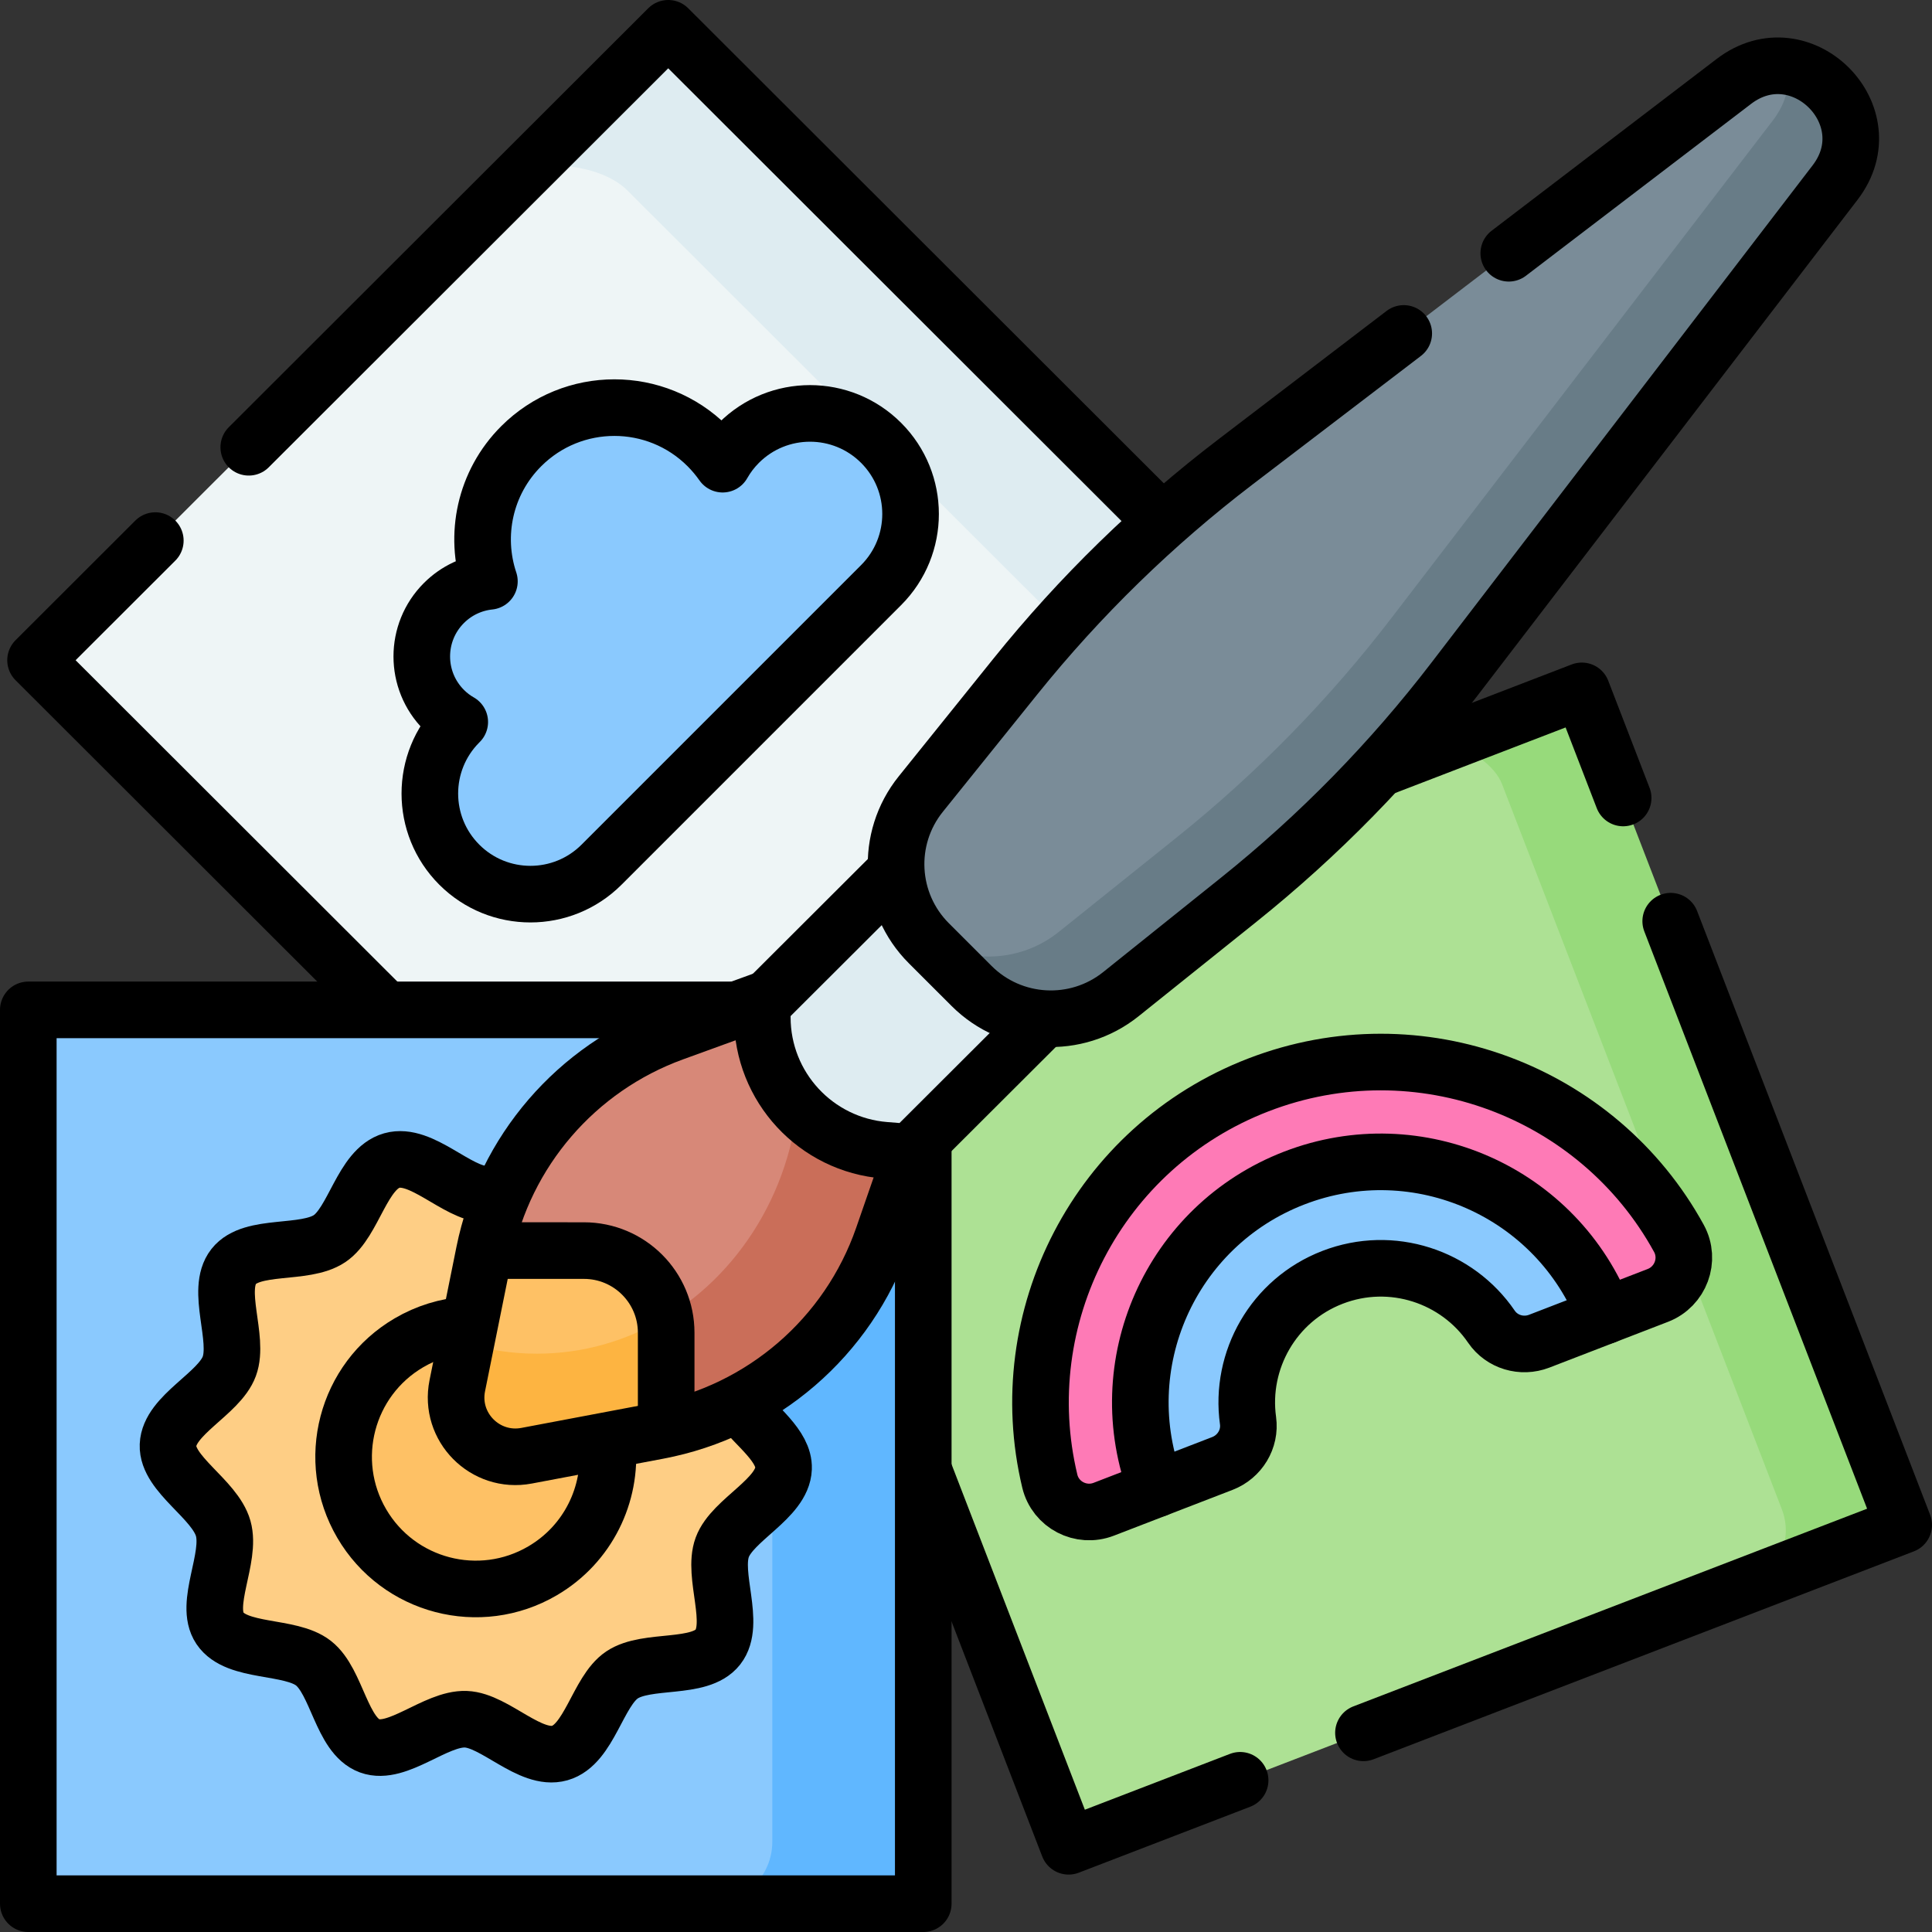
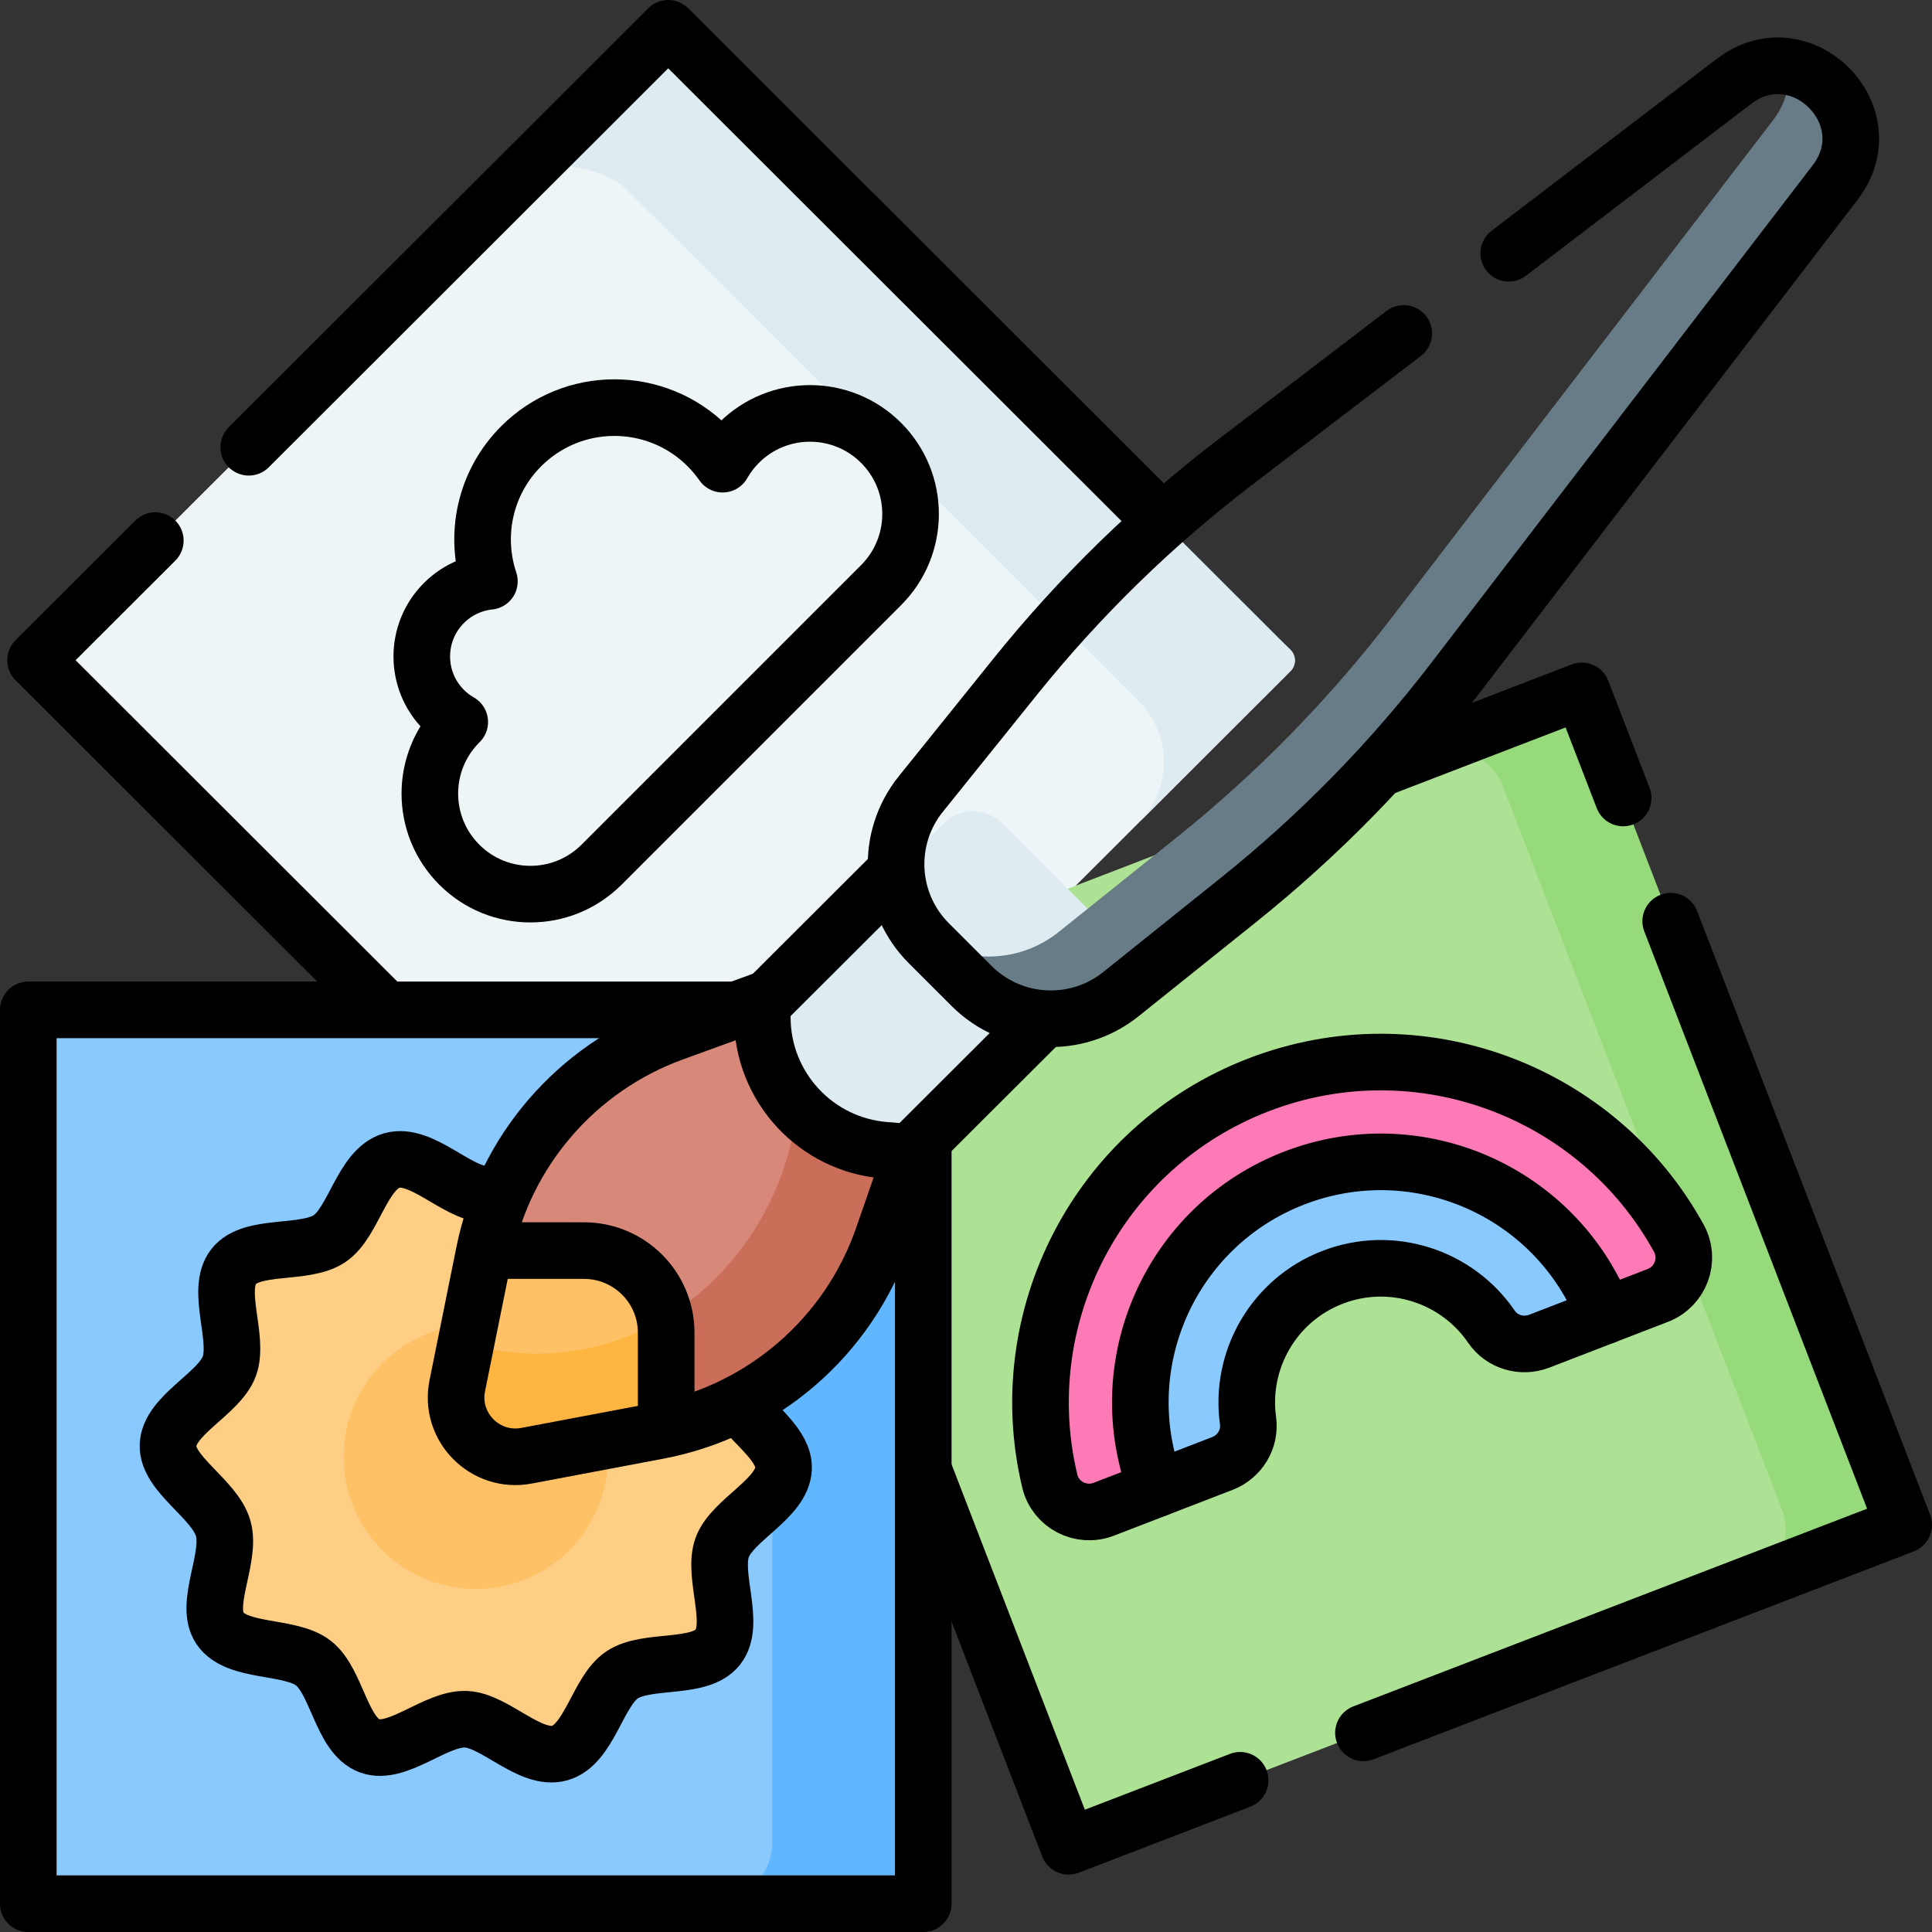
<svg xmlns="http://www.w3.org/2000/svg" version="1.1" id="Capa_1" x="0px" y="0px" viewBox="0 0 512 512" style="enable-background:new 0 0 512 512;" xml:space="preserve">
  <rect x="0" y="0" width="512" height="512" fill="#333333" stroke="none" />
  <g>
    <g>
      <path style="fill:#EEF5F6;" d="M174.333,339.678L12.256,177.794c-1.564-1.562-1.564-4.098,0-5.66L140.261,44.281l34.035-23.789&#10;&#09;&#09;&#09;c1.562-1.56,4.092-1.56,5.653,0l162.04,151.715c1.564,1.562,1.564,4.098,0,5.66L179.987,339.678&#10;&#09;&#09;&#09;C178.425,341.238,175.895,341.238,174.333,339.678z" />
      <path style="fill:#DEECF1;" d="M341.99,177.87l-39.71,39.67c8.39-8.95,8.21-23.01-0.54-31.75L166.32,50.52&#10;&#09;&#09;&#09;c-5.6-5.59-16.51-7.67-26.06-6.24l34-33.96c1.56-1.56,4.09-1.56,5.65,0l162.08,161.89C343.55,173.77,343.55,176.31,341.99,177.87z&#10;&#09;&#09;&#09;" />
      <path style="fill:#ADE194;" d="M495.533,402.443l-25.573,14.975l-183.032,70.431c-2.06,0.793-4.373-0.233-5.168-2.293&#10;&#09;&#09;&#09;l-82.42-213.574c-0.796-2.062,0.232-4.379,2.295-5.173l182.157-70.094l30.186-4.962c2.06-0.793,4.373,0.233,5.168,2.293&#10;&#09;&#09;&#09;l78.682,203.225C498.624,399.332,497.596,401.649,495.533,402.443z" />
      <path style="fill:#97DA7B;" d="M500.76,405.56l-37.42,14.4c7.98-3.06,11.95-12.02,8.87-19.99l-74.16-192.19&#10;&#09;&#09;&#09;c-1.85-4.78-7.95-9.07-14.26-11.07l31.68-12.19c2.06-0.79,4.37,0.24,5.17,2.3l82.42,213.57&#10;&#09;&#09;&#09;C503.85,402.45,502.83,404.77,500.76,405.56z" />
      <path style="fill:#8AC9FE;" d="M235.673,498.468l-41.656,6.032H11.5c-2.209,0-4-1.791-4-4V271.627c0-2.209,1.791-4,4-4h229.173&#10;&#09;&#09;&#09;c2.209,0,4,1.791,4,4l-5.001,222.841C239.673,496.677,237.882,498.468,235.673,498.468z" />
      <path style="fill:#60B7FF;" d="M244.67,271.63V500.5c0,2.21-1.79,4-4,4h-52.43c9.08,0,16.43-7.36,16.43-16.43v-99.39l-17.05-22.59&#10;&#09;&#09;&#09;l17.05-98.46h36C242.88,267.63,244.67,269.42,244.67,271.63z" />
      <path style="fill:#FE7AB6;" d="M439.34,343.3l-13.98,5.39c-12.68-32.82-49.55-49.16-82.37-36.49&#10;&#09;&#09;&#09;c-32.83,12.66-49.17,49.54-36.5,82.37l-13.98,5.39c-6.04,2.33-12.8-1.15-14.3-7.45c-10.35-43.24,12.63-88.54,55.25-104.99&#10;&#09;&#09;&#09;c42.63-16.45,90.08,1.67,111.47,40.65C448.04,333.85,445.37,340.97,439.34,343.3z" />
      <path style="fill:#8AC9FE;" d="M425.36,348.69v0.01l-17.46,6.73c-4.6,1.78-9.87,0.23-12.65-3.84&#10;&#09;&#09;&#09;c-9.09-13.31-26.43-19.14-42.11-13.09c-15.68,6.06-24.62,22.02-22.4,37.98c0.68,4.89-2.2,9.58-6.8,11.35l-17.45,6.74&#10;&#09;&#09;&#09;c-12.67-32.83,3.67-69.71,36.5-82.37C375.81,299.53,412.68,315.87,425.36,348.69z" />
      <path style="fill:#FECE85;" d="M148.348,464.571c-7.845,2.225-17.166-8.667-24.897-8.959c-8.012-0.302-18.138,9.766-25.505,7.053&#10;&#09;&#09;&#09;c-7.441-2.74-8.627-17.005-14.865-21.9c-6.176-4.847-20.334-2.599-24.797-9.26c-4.306-6.427,3.089-18.616,0.864-26.461&#10;&#09;&#09;&#09;c-2.225-7.845-14.916-14.339-14.625-22.07c0.302-8.012,13.533-13.531,16.246-20.898c2.74-7.441-3.738-20.206,1.157-26.443&#10;&#09;&#09;&#09;c4.847-6.176,18.75-2.921,25.411-7.384c6.427-4.306,8.644-18.469,16.489-20.694c7.845-2.225,17.166,8.667,24.897,8.959&#10;&#09;&#09;&#09;c8.012,0.302,18.138-9.766,25.505-7.053c7.441,2.74,8.627,17.005,14.865,21.9c6.176,4.847,20.334,2.599,24.797,9.26&#10;&#09;&#09;&#09;c4.306,6.427-3.089,18.616-0.864,26.461c2.225,7.845,14.916,14.339,14.625,22.07c-0.302,8.012-13.533,13.531-16.246,20.898&#10;&#09;&#09;&#09;c-2.74,7.441,3.738,20.206-1.157,26.443c-4.847,6.176-18.75,2.921-25.411,7.384C158.409,448.183,156.193,462.346,148.348,464.571z&#10;&#09;&#09;&#09;" />
      <circle style="fill:#FEC165;" cx="126.087" cy="386.064" r="35.021" />
      <path style="fill:#D78878;" d="M237.673,288.147L211.28,261.77l-9.265,4.392l-23.565,7.528c-25.57,9.29-44.49,31.14-50.02,57.73&#10;&#09;&#09;&#09;l21.788,4.766c12.03,0,21.79,9.75,21.78,21.78l4.623,2.892C205.453,345.204,227.459,319.87,237.673,288.147z" />
      <path style="fill:#FEC165;" d="M176.81,378.7c-0.81,0.18-4.383-2.405-5.193-2.255l-30.118,5.271&#10;&#09;&#09;&#09;c-10.98,2.08-18.963-5.813-16.753-16.753l-1.287-8.983l4.861-24.08c0.03-0.16,0.07-0.32,0.11-0.48h26.33&#10;&#09;&#09;&#09;c12.03,0,21.79,9.75,21.78,21.78L176.81,378.7z" />
      <path style="fill:#CA6E59;" d="M245.15,295.62l-3.915,9.74l-7.245,22.45c-8.95,25.78-30.63,45.01-57.18,50.89l-10.37-15.243&#10;&#09;&#09;&#09;c0,0,9.98-12.907,9.75-14.177c21.3-12.77,35.71-37.21,35.71-65.26c0-7.45-1.02-14.64-2.91-21.42l2.29-0.83L245.15,295.62z" />
      <path style="fill:#FDB441;" d="M176.81,378.7c-0.81,0.18-1.62,0.35-2.43,0.5l-34.83,6.58c-10.98,2.08-20.57-7.62-18.36-18.56&#10;&#09;&#09;&#09;l2.27-11.24c5.98,1.8,12.29,2.76,18.81,2.76c12.32,0,23.88-3.43,33.92-9.46c0.23,1.27,0.35,2.58,0.35,3.92L176.81,378.7z" />
      <path style="fill:#DEECF1;" d="M241.235,305.36l-6.642-0.523c-18.392-1.448-32.577-16.795-32.577-35.244v-3.431l48.069-47.974&#10;&#09;&#09;&#09;c4.285-4.277,11.225-4.274,15.507,0.006l23.718,23.705c4.279,4.277,4.277,11.214-0.006,15.488L241.235,305.36z" />
-       <path style="fill:#7A8C98;" d="M257.769,257.423l-11.61-7.447c-10.71-10.704-11.633-27.744-2.143-39.54l25.097-31.194&#10;&#09;&#09;&#09;c17.079-21.229,36.664-40.32,58.328-56.858l132.067-100.82c4.671-3.566,9.682-4.631,14.282-3.934&#10;&#09;&#09;&#09;c11.709,7.376,13.528,17.194,3.52,30.251l-96.564,124.894c-16.574,21.625-31.814,40.934-53.082,57.976l-30.306,28.841&#10;&#09;&#09;&#09;C285.54,269.061,268.479,268.127,257.769,257.423z" />
      <path style="fill:#687C87;" d="M486.33,48.37L385.28,180.2c-16.57,21.62-35.7,41.17-56.97,58.21l-31.25,25.04&#10;&#09;&#09;&#09;c-11.82,9.47-28.88,8.54-39.59-2.17l-11.31-11.3c-0.88-0.88-1.7-1.81-2.45-2.78c10.72,8.39,26.01,8.47,36.87-0.23l31.25-25.04&#10;&#09;&#09;&#09;c21.27-17.04,40.4-36.59,56.97-58.22L469.85,31.89c3.57-4.66,4.64-9.66,3.94-14.26C486.67,19.58,496.34,35.31,486.33,48.37z" />
-       <path style="fill:#8AC9FE;" d="M232.107,116.06c-10.342-8.993-26.164-8.527-36.002,1.015c-0.902,0.875-1.728,1.798-2.477,2.762&#10;&#09;&#09;&#09;c-1.134,1.458-3.325,1.473-4.545,0.085c-0.498-0.567-1.018-1.123-1.561-1.665c-13.646-13.646-35.76-13.639-49.399,0&#10;&#09;&#09;&#09;c-8.879,8.879-11.982,21.341-9.299,32.727c0.38,1.613-0.565,3.209-2.167,3.633c-3.303,0.874-6.429,2.607-9.017,5.195&#10;&#09;&#09;&#09;c-8.538,8.276-7.403,22.596,1.563,29.757c1.269,1.013,1.545,2.836,0.53,4.104c-8.364,10.453-7.715,25.781,1.988,35.476&#10;&#09;&#09;&#09;c10.408,10.408,27.285,10.408,37.694,0l74.091-74.091C244.36,144.203,243.894,126.311,232.107,116.06z" />
    </g>
    <g>
      <polyline style="fill:none;stroke:#000000;stroke-width:15;stroke-linecap:round;stroke-linejoin:round;stroke-miterlimit:10;" points="&#10;&#09;&#09;&#09;65.924,118.53 177.087,7.5 307.661,137.919 &#09;&#09;" />
      <polyline style="fill:none;stroke:#000000;stroke-width:15;stroke-linecap:round;stroke-linejoin:round;stroke-miterlimit:10;" points="&#10;&#09;&#09;&#09;101.399,266.83 9.423,174.964 41.161,143.264 &#09;&#09;" />
      <polyline style="fill:none;stroke:#000000;stroke-width:15;stroke-linecap:round;stroke-linejoin:round;stroke-miterlimit:10;" points="&#10;&#09;&#09;&#09;328.646,471.795 283.198,489.284 245.154,390.699 &#09;&#09;" />
      <polyline style="fill:none;stroke:#000000;stroke-width:15;stroke-linecap:round;stroke-linejoin:round;stroke-miterlimit:10;" points="&#10;&#09;&#09;&#09;442.755,244.127 504.5,404.127 361.33,459.218 &#09;&#09;" />
      <polyline style="fill:none;stroke:#000000;stroke-width:15;stroke-linecap:round;stroke-linejoin:round;stroke-miterlimit:10;" points="&#10;&#09;&#09;&#09;366.824,203.244 419.2,183.089 430.154,211.473 &#09;&#09;" />
      <polyline style="fill:none;stroke:#000000;stroke-width:15;stroke-linecap:round;stroke-linejoin:round;stroke-miterlimit:10;" points="&#10;&#09;&#09;&#09;244.673,302.643 244.673,504.5 7.5,504.5 7.5,267.627 193.841,267.627 &#09;&#09;" />
      <g>
        <path style="fill:none;stroke:#000000;stroke-width:15;stroke-linecap:round;stroke-linejoin:round;stroke-miterlimit:10;" d="&#10;&#09;&#09;&#09;&#09;M439.336,343.302c6.039-2.33,8.702-9.453,5.589-15.128c-21.382-38.986-68.836-57.1-111.461-40.651&#10;&#09;&#09;&#09;&#09;c-42.624,16.449-65.608,61.746-55.257,104.989c1.507,6.295,8.265,9.782,14.303,7.452l31.432-12.13&#10;&#09;&#09;&#09;&#09;c4.601-1.776,7.473-6.465,6.795-11.35c-2.214-15.96,6.718-31.927,22.401-37.979c15.683-6.052,33.025-0.225,42.107,13.085&#10;&#09;&#09;&#09;&#09;c2.78,4.074,8.057,5.619,12.658,3.843L439.336,343.302z" />
        <path style="fill:none;stroke:#000000;stroke-width:15;stroke-linecap:round;stroke-linejoin:round;stroke-miterlimit:10;" d="&#10;&#09;&#09;&#09;&#09;M306.486,394.569c-12.668-32.826,3.674-69.706,36.5-82.374s69.706,3.674,82.374,36.5" />
      </g>
-       <path style="fill:none;stroke:#000000;stroke-width:15;stroke-linecap:round;stroke-linejoin:round;stroke-miterlimit:10;" d="&#10;&#09;&#09;&#09;M160.974,382.91c1.174,13.085-5.099,26.292-17.187,33.372c-16.689,9.776-38.143,4.171-47.919-12.518&#10;&#09;&#09;&#09;c-9.776-16.689-4.171-38.143,12.518-47.919c4.757-2.786,9.901-4.323,15.052-4.71" />
      <path style="fill:none;stroke:#000000;stroke-width:15;stroke-linecap:round;stroke-linejoin:round;stroke-miterlimit:10;" d="&#10;&#09;&#09;&#09;M195.998,372.391c4.472,5.638,11.876,10.836,11.653,16.762c-0.302,8.012-13.533,13.531-16.246,20.898&#10;&#09;&#09;&#09;c-2.74,7.441,3.738,20.206-1.157,26.443c-4.847,6.176-18.75,2.921-25.411,7.384c-6.427,4.306-8.644,18.469-16.489,20.694&#10;&#09;&#09;&#09;c-7.845,2.225-17.166-8.667-24.897-8.959c-8.012-0.302-18.138,9.766-25.505,7.053c-7.441-2.74-8.627-17.005-14.865-21.9&#10;&#09;&#09;&#09;c-6.176-4.847-20.334-2.599-24.797-9.26c-4.306-6.427,3.089-18.616,0.864-26.461c-2.225-7.845-14.916-14.339-14.625-22.07&#10;&#09;&#09;&#09;c0.302-8.012,13.533-13.531,16.246-20.898c2.74-7.441-3.738-20.206,1.157-26.443c4.847-6.176,18.75-2.921,25.411-7.384&#10;&#09;&#09;&#09;c6.427-4.306,8.644-18.469,16.489-20.694c7.845-2.225,17.166,8.667,24.897,8.959c1.332,0.05,2.723-0.186,4.149-0.603" />
      <g>
        <path style="fill:none;stroke:#000000;stroke-width:15;stroke-linecap:round;stroke-linejoin:round;stroke-miterlimit:10;" d="&#10;&#09;&#09;&#09;&#09;M241.662,305.686l-7.677,22.128c-9.214,26.559-31.954,46.163-59.607,51.388l-34.832,6.581&#10;&#09;&#09;&#09;&#09;c-10.979,2.074-20.567-7.617-18.359-18.557l7.132-35.328c5.411-26.803,24.407-48.856,50.134-58.204l23.897-8.683" />
        <path style="fill:none;stroke:#000000;stroke-width:15;stroke-linecap:round;stroke-linejoin:round;stroke-miterlimit:10;" d="&#10;&#09;&#09;&#09;&#09;M276.256,270.408l-35.021,34.952l-6.642-0.523c-18.392-1.448-32.577-16.795-32.577-35.244v-3.431l34.86-34.791" />
        <path style="fill:none;stroke:#000000;stroke-width:15;stroke-linecap:round;stroke-linejoin:round;stroke-miterlimit:10;" d="&#10;&#09;&#09;&#09;&#09;M399.838,67.116l59.67-45.552c17.752-13.552,40.4,9.084,26.818,26.803L385.285,180.196&#10;&#09;&#09;&#09;&#09;c-16.574,21.625-35.704,41.17-56.972,58.213l-31.252,25.043c-11.818,9.47-28.879,8.535-39.588-2.169l-11.313-11.307&#10;&#09;&#09;&#09;&#09;c-10.71-10.704-11.633-27.744-2.143-39.54l25.097-31.194c17.079-21.229,36.664-40.32,58.328-56.858l44.564-34.02" />
        <path style="fill:none;stroke:#000000;stroke-width:15;stroke-linecap:round;stroke-linejoin:round;stroke-miterlimit:10;" d="&#10;&#09;&#09;&#09;&#09;M129.24,331.411l25.517,0.009c12.037,0.004,21.792,9.754,21.788,21.776l0,23.713" />
      </g>
      <path style="fill:none;stroke:#000000;stroke-width:15;stroke-linecap:round;stroke-linejoin:round;stroke-miterlimit:10;" d="&#10;&#09;&#09;&#09;M233.505,117.364c10.408,10.408,10.408,27.286,0,37.694l-74.091,74.091c-10.408,10.408-27.286,10.408-37.694,0&#10;&#09;&#09;&#09;c-10.408-10.408-10.408-27.286,0-37.694l0.12-0.12c-1.502-0.85-2.912-1.92-4.194-3.203c-7.822-7.822-7.822-20.505-0.007-28.32&#10;&#09;&#09;&#09;c3.373-3.373,7.659-5.293,12.059-5.753c-4.074-12.165-1.261-26.116,8.424-35.802c13.639-13.639,35.752-13.646,49.399,0&#10;&#09;&#09;&#09;c1.495,1.495,2.82,3.089,3.989,4.754c1.148-2.026,2.579-3.925,4.301-5.647C206.219,106.956,223.097,106.956,233.505,117.364z" />
    </g>
  </g>
  <g>
</g>
  <g>
</g>
  <g>
</g>
  <g>
</g>
  <g>
</g>
  <g>
</g>
  <g>
</g>
  <g>
</g>
  <g>
</g>
  <g>
</g>
  <g>
</g>
  <g>
</g>
  <g>
</g>
  <g>
</g>
  <g>
</g>
</svg>